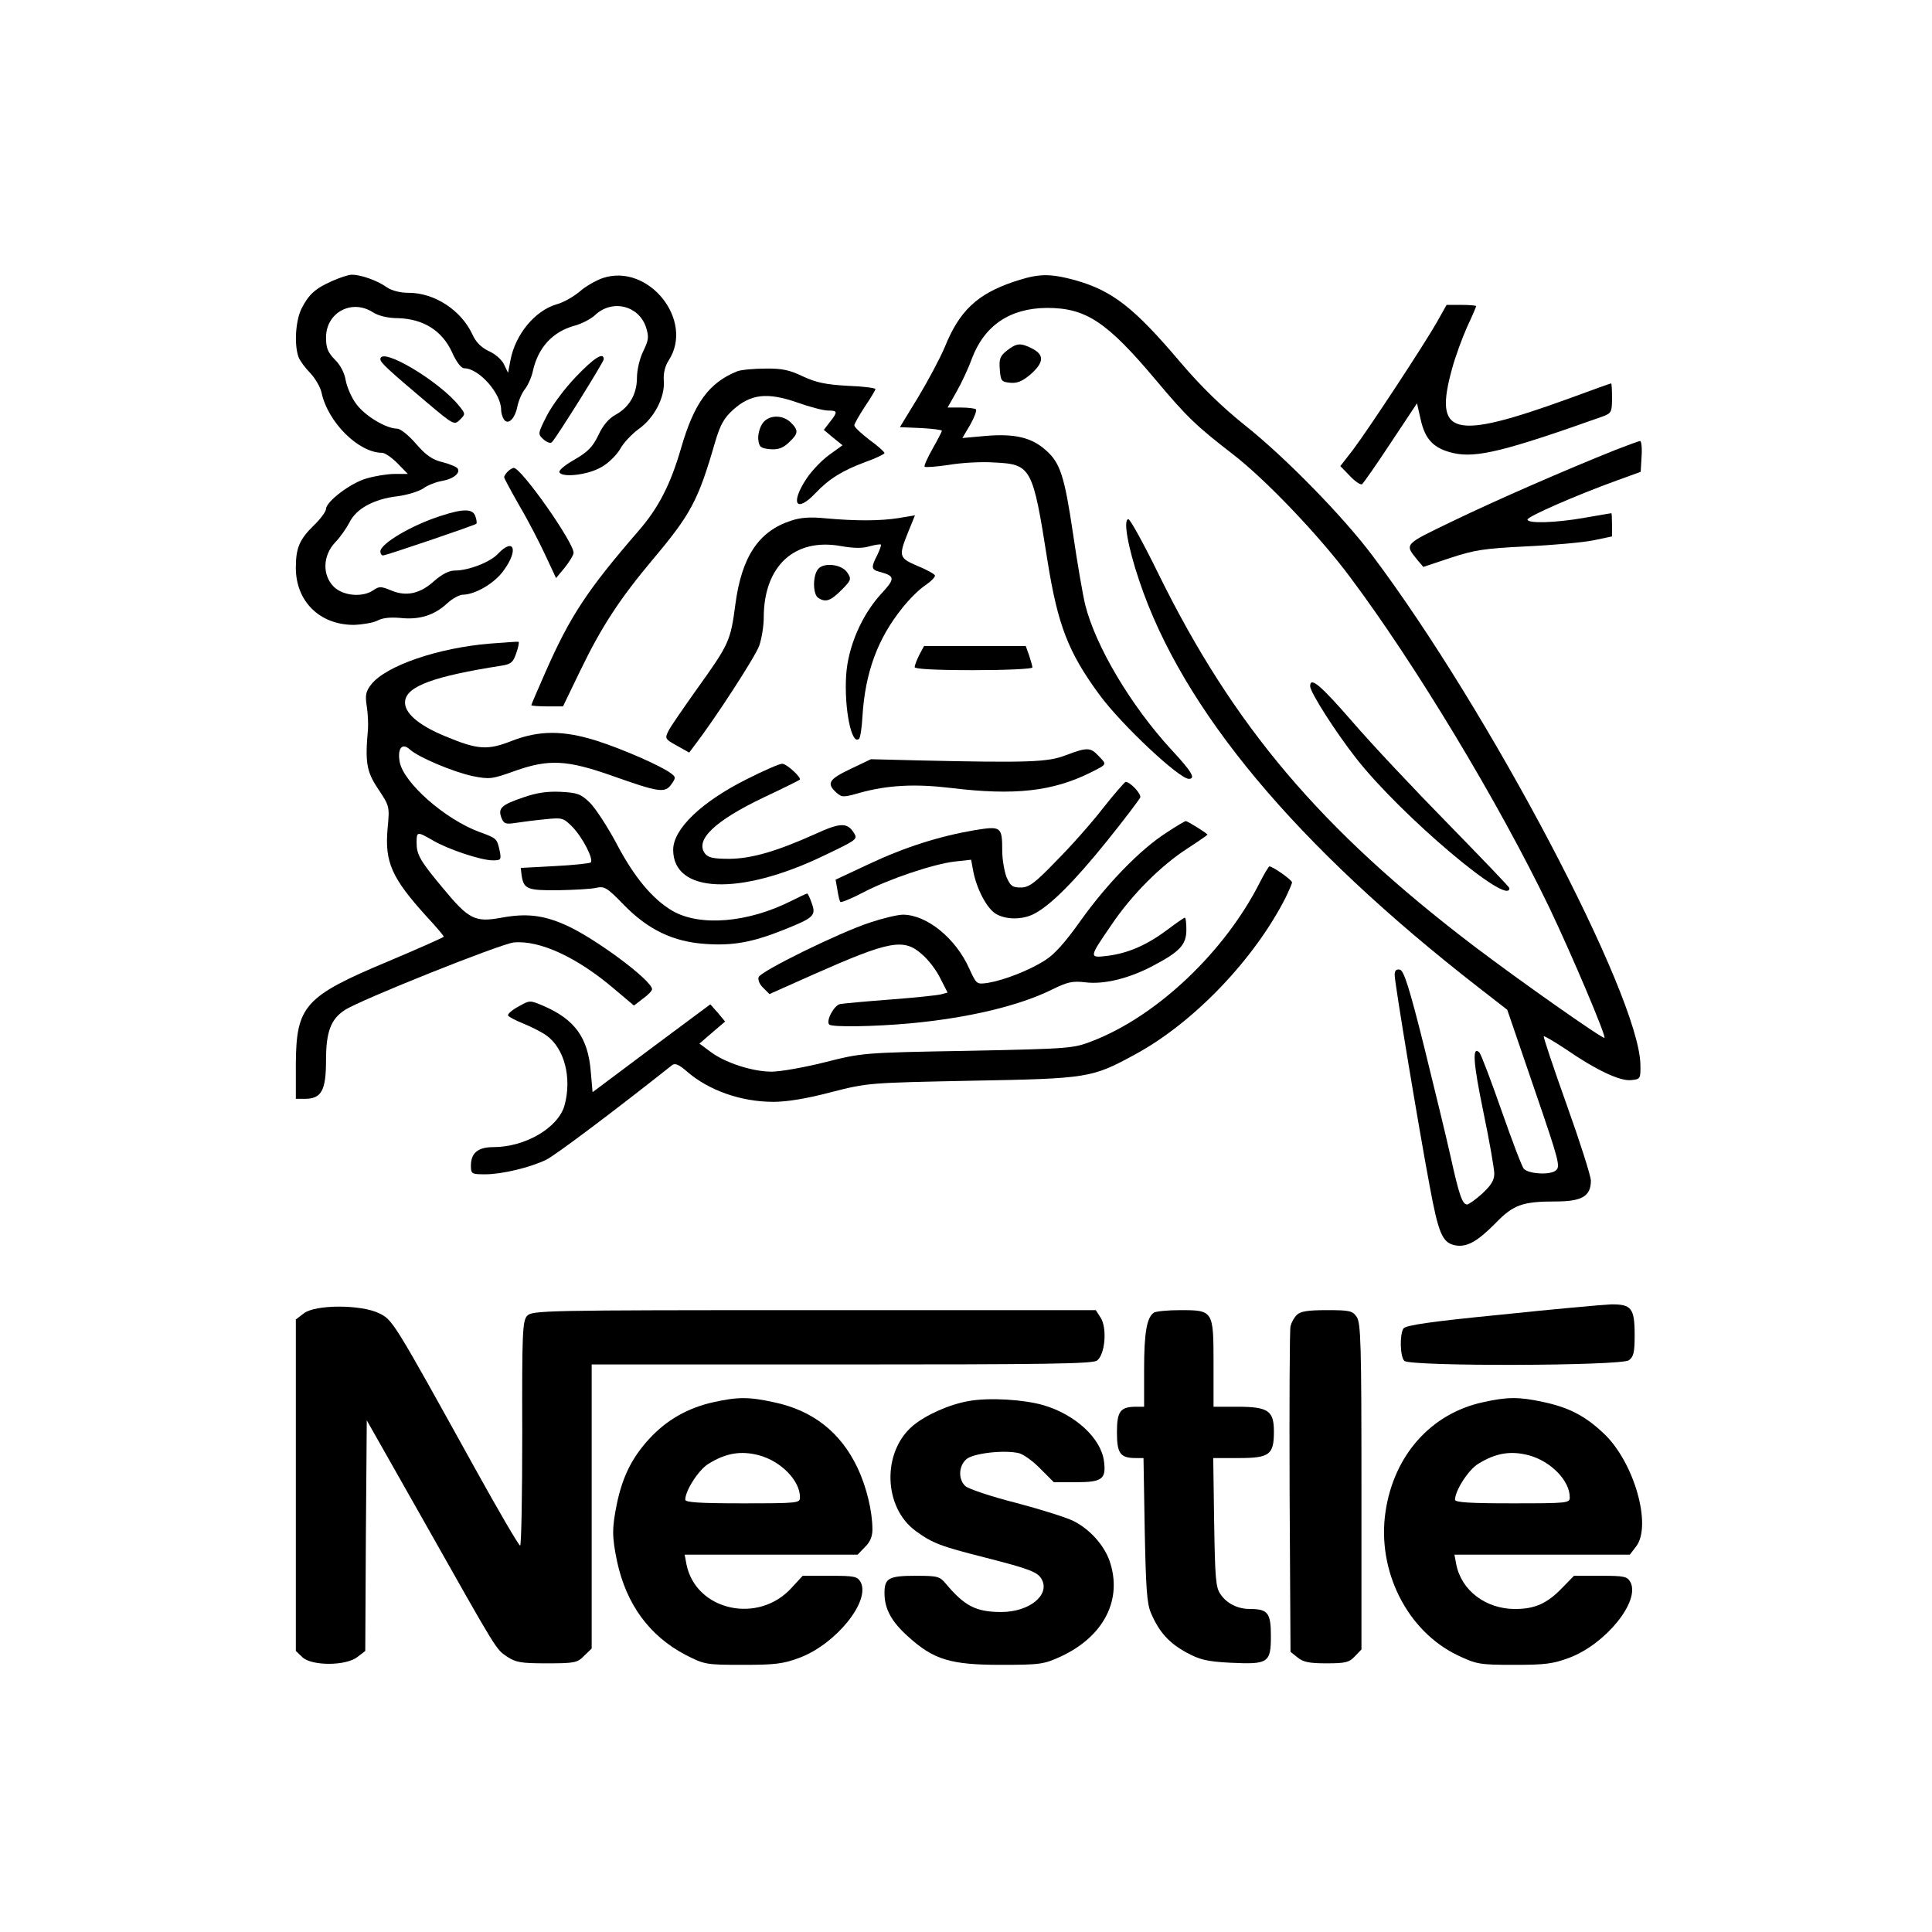
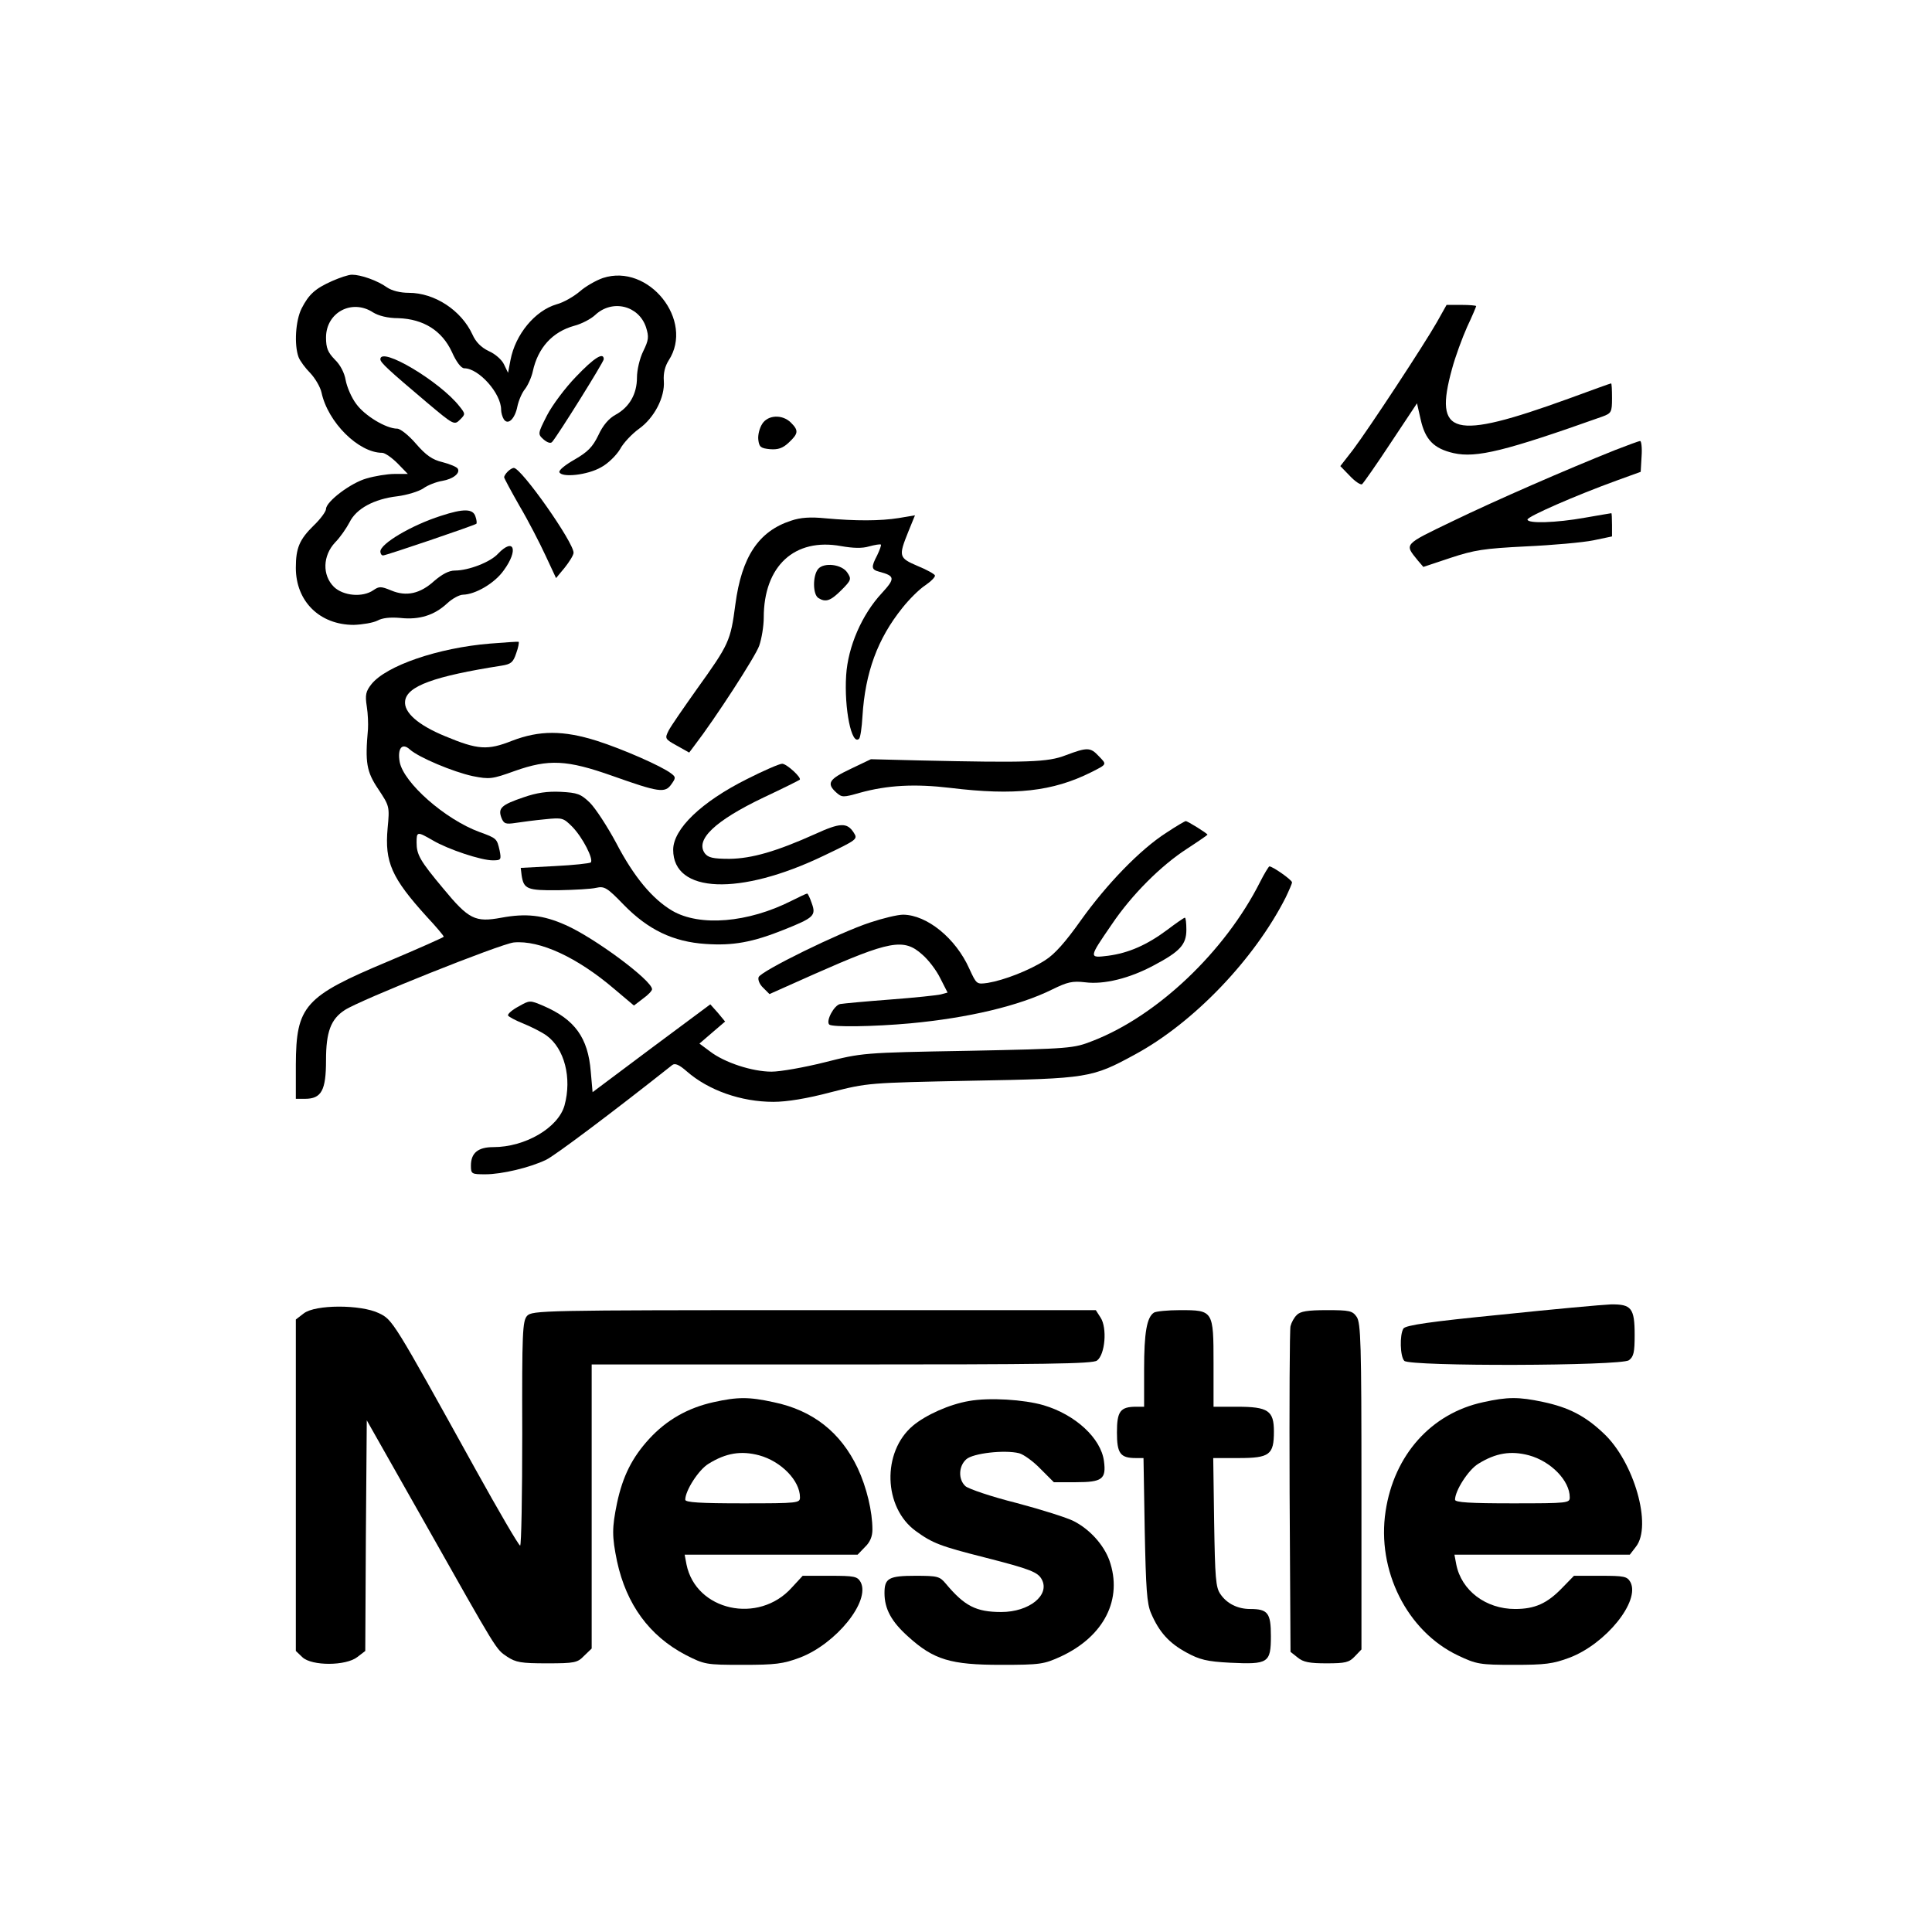
<svg xmlns="http://www.w3.org/2000/svg" version="1.0" width="640pt" height="640pt" viewBox="0 0 640 640" preserveAspectRatio="xMidYMid meet">
  <g transform="translate(0,640) scale(0.1,-0.1)" fill="#000000" stroke="none">
    <path d="M1100 5469 c-56 -25 -77 -44 -101 -91 -20 -40 -25 -120 -10 -161 5 -13 23 -37 39 -53 16 -17 33 -46 37 -64 21 -99 123 -200 201 -200 9 0 32 -16 51 -35 l34 -35 -44 0 c-24 0 -66 -7 -93 -15 -53 -15 -134 -77 -134 -101 0 -8 -18 -33 -40 -54 -48 -47 -60 -75 -60 -141 0 -111 79 -189 192 -189 29 1 64 7 78 14 16 9 42 12 76 9 63 -7 113 9 155 48 17 16 41 29 53 29 41 1 105 38 135 81 49 67 34 110 -19 55 -25 -28 -98 -56 -143 -56 -20 0 -42 -12 -68 -34 -47 -43 -93 -53 -143 -32 -34 14 -40 14 -59 1 -36 -25 -100 -19 -131 11 -39 39 -37 103 4 147 17 17 38 48 48 67 22 45 81 77 158 86 32 4 71 16 86 26 15 11 44 22 63 25 36 6 61 26 51 41 -3 5 -26 15 -50 21 -34 8 -55 23 -88 61 -24 28 -52 50 -62 50 -37 0 -108 43 -136 82 -16 21 -31 57 -35 79 -4 24 -18 51 -36 68 -23 24 -29 38 -29 73 0 83 86 129 156 83 18 -11 48 -19 84 -19 83 -3 144 -41 177 -112 15 -34 31 -54 41 -54 48 0 122 -83 122 -137 0 -10 4 -24 9 -32 14 -21 37 2 45 43 4 19 15 45 25 57 10 13 22 40 26 59 17 78 65 131 138 151 23 6 54 22 68 35 57 54 145 32 169 -40 10 -32 9 -42 -9 -79 -12 -24 -21 -63 -21 -88 0 -54 -25 -98 -71 -123 -22 -12 -42 -35 -57 -68 -19 -39 -35 -55 -78 -80 -30 -17 -53 -35 -51 -42 7 -19 93 -10 138 16 23 12 51 40 63 60 11 21 40 51 62 67 51 36 87 105 83 159 -2 26 4 49 16 68 86 132 -66 323 -218 273 -23 -8 -58 -28 -77 -45 -19 -16 -53 -36 -76 -42 -72 -21 -137 -100 -153 -185 l-8 -42 -13 27 c-7 16 -30 36 -51 45 -25 12 -43 30 -54 55 -37 80 -125 138 -211 138 -28 0 -56 7 -72 18 -32 23 -87 42 -116 42 -12 0 -41 -10 -66 -21z" />
-     <path d="M3359 5467 c-122 -41 -181 -97 -229 -216 -15 -36 -55 -111 -88 -166 l-61 -100 70 -3 c38 -2 69 -6 69 -9 0 -3 -14 -30 -31 -60 -17 -30 -29 -57 -26 -59 3 -3 39 0 80 6 41 7 108 11 150 8 123 -6 128 -14 177 -326 34 -213 69 -303 171 -442 72 -99 265 -280 297 -280 24 0 10 24 -59 98 -133 145 -249 340 -284 478 -8 33 -26 137 -40 233 -29 196 -43 238 -91 280 -47 42 -103 55 -198 47 l-78 -7 26 44 c14 25 22 47 19 51 -3 3 -26 6 -50 6 l-44 0 30 53 c16 28 39 77 50 108 42 111 126 168 249 169 129 0 198 -45 361 -239 104 -124 134 -152 254 -245 106 -81 286 -269 388 -406 216 -288 493 -747 662 -1098 73 -153 188 -424 182 -430 -5 -5 -285 192 -435 306 -504 384 -794 726 -1042 1230 -49 100 -94 182 -100 182 -18 0 -2 -92 36 -204 143 -427 518 -876 1125 -1348 l94 -73 89 -260 c84 -245 88 -260 71 -273 -20 -15 -88 -11 -105 6 -6 6 -39 93 -74 193 -35 100 -68 187 -73 192 -25 25 -21 -33 13 -197 20 -96 36 -188 36 -204 0 -22 -11 -39 -40 -66 -22 -20 -45 -36 -50 -36 -16 0 -27 33 -55 160 -14 63 -54 227 -88 365 -49 196 -67 251 -80 253 -12 2 -17 -3 -17 -18 0 -26 81 -513 116 -699 29 -157 42 -187 83 -196 39 -8 74 11 136 74 58 60 89 71 198 71 87 0 117 17 117 69 0 15 -36 128 -80 251 -44 123 -78 225 -76 227 2 2 34 -17 72 -42 100 -69 180 -107 217 -103 31 3 32 4 31 53 -6 230 -500 1169 -888 1685 -97 129 -287 324 -423 432 -76 61 -144 127 -212 207 -155 183 -226 238 -350 273 -85 23 -121 22 -202 -5z" />
    <path d="M4760 5333 c-42 -74 -224 -351 -278 -423 l-42 -54 32 -33 c17 -18 35 -30 40 -27 4 3 47 64 95 137 l87 131 12 -53 c15 -68 44 -97 109 -112 76 -17 172 7 493 121 30 11 32 15 32 61 0 27 -1 49 -3 49 -2 0 -66 -23 -142 -51 -384 -139 -446 -122 -385 99 11 41 34 103 50 139 17 36 30 67 30 69 0 2 -22 4 -49 4 l-49 0 -32 -57z" />
-     <path d="M3336 5239 c-23 -18 -27 -28 -24 -63 3 -38 5 -41 35 -44 23 -2 40 5 67 28 44 39 46 64 6 85 -39 20 -52 19 -84 -6z" />
+     <path d="M3336 5239 z" />
    <path d="M1260 5210 c0 -11 26 -35 155 -144 88 -74 90 -75 109 -56 18 18 18 19 -2 44 -64 82 -262 200 -262 156z" />
    <path d="M1908 5152 c-36 -37 -79 -95 -96 -128 -31 -61 -31 -62 -11 -80 12 -10 23 -14 28 -8 18 20 171 265 171 274 0 25 -32 5 -92 -58z" />
-     <path d="M2442 5170 c-94 -38 -143 -106 -186 -255 -35 -120 -74 -197 -142 -275 -167 -193 -225 -280 -306 -464 -26 -59 -48 -110 -48 -112 0 -2 24 -4 53 -4 l52 0 57 118 c71 147 131 238 239 367 128 152 152 197 208 391 17 57 29 79 60 107 58 52 113 58 211 24 42 -15 88 -27 103 -27 32 0 33 -4 6 -38 l-20 -26 31 -26 31 -25 -43 -31 c-24 -17 -58 -52 -76 -79 -55 -83 -35 -116 29 -49 45 48 91 76 167 104 34 12 62 26 62 29 0 4 -22 24 -50 44 -27 21 -50 42 -50 48 0 5 16 33 35 62 19 28 35 55 35 58 0 4 -42 9 -92 11 -73 4 -105 11 -148 31 -44 21 -69 27 -125 26 -38 0 -80 -4 -93 -9z" />
    <path d="M2525 4996 c-9 -14 -15 -37 -13 -53 3 -24 8 -28 39 -31 26 -2 42 3 62 22 32 30 33 40 7 66 -28 28 -76 26 -95 -4z" />
    <path d="M5350 4909 c-165 -66 -392 -165 -537 -235 -166 -80 -161 -75 -116 -131 l18 -21 90 30 c79 26 110 31 250 38 88 4 188 13 223 20 l62 13 0 38 c0 22 -1 39 -2 39 -2 0 -41 -7 -88 -15 -95 -17 -190 -20 -190 -6 0 10 160 80 295 129 l80 29 3 52 c2 28 -1 51 -5 50 -4 0 -42 -14 -83 -30z" />
    <path d="M1682 4838 c-7 -7 -12 -15 -12 -19 0 -3 23 -46 51 -95 29 -49 67 -123 86 -164 l35 -75 29 35 c15 19 29 41 29 49 0 35 -173 281 -198 281 -4 0 -13 -5 -20 -12z" />
    <path d="M1460 4691 c-97 -31 -200 -92 -200 -118 0 -7 4 -13 9 -13 10 0 304 100 309 105 2 2 1 13 -3 24 -8 26 -39 27 -115 2z" />
    <path d="M2620 4675 c-107 -35 -163 -119 -184 -277 -16 -122 -21 -132 -127 -280 -44 -62 -87 -124 -94 -138 -13 -26 -13 -28 27 -50 l41 -23 18 24 c67 87 202 295 214 330 8 23 15 65 15 93 0 171 102 265 256 237 40 -7 70 -8 93 -1 19 5 36 8 39 6 2 -2 -4 -18 -12 -35 -21 -40 -20 -48 7 -55 52 -14 53 -22 8 -71 -66 -71 -112 -177 -118 -272 -7 -110 18 -235 43 -210 4 4 9 37 11 74 9 145 50 257 132 359 22 28 56 62 76 75 19 13 34 28 32 33 -1 4 -27 19 -57 31 -63 27 -64 32 -31 114 l22 54 -53 -9 c-62 -10 -144 -10 -243 -1 -50 5 -83 3 -115 -8z" />
    <path d="M2710 4515 c-18 -22 -18 -84 1 -96 24 -15 40 -10 76 26 33 33 34 37 20 58 -18 28 -78 35 -97 12z" />
    <path d="M1623 4268 c-171 -14 -344 -73 -393 -135 -18 -23 -21 -35 -15 -73 4 -25 5 -58 4 -75 -10 -111 -5 -141 34 -199 37 -56 38 -57 31 -130 -10 -112 13 -164 130 -293 31 -33 56 -63 56 -66 0 -2 -83 -39 -185 -82 -277 -116 -304 -147 -305 -342 l0 -113 30 0 c55 0 70 28 70 128 0 94 16 136 62 166 52 34 515 219 560 224 86 8 210 -49 334 -155 l64 -54 30 23 c17 12 30 26 30 31 0 29 -191 171 -287 213 -74 33 -131 39 -212 24 -87 -16 -108 -6 -193 97 -77 92 -88 112 -88 152 0 37 2 37 54 7 51 -30 160 -66 198 -66 28 0 29 2 23 33 -9 39 -9 40 -67 61 -114 42 -251 163 -264 232 -8 45 8 65 34 41 29 -26 143 -74 208 -88 56 -11 64 -10 139 17 113 40 173 37 323 -16 155 -55 175 -58 196 -28 15 21 15 24 -1 36 -31 24 -161 81 -246 108 -111 35 -190 35 -281 0 -81 -32 -113 -30 -221 15 -90 37 -138 79 -133 117 6 49 96 82 320 117 31 5 38 11 48 41 7 19 10 36 8 38 -1 1 -44 -2 -95 -6z" />
-     <path d="M3045 4230 c-8 -16 -15 -34 -15 -40 0 -6 66 -10 195 -10 107 0 195 4 195 9 0 4 -5 22 -11 40 l-11 31 -169 0 -168 0 -16 -30z" />
-     <path d="M4340 4127 c0 -20 84 -152 154 -241 147 -187 508 -493 506 -428 0 4 -92 99 -203 213 -111 113 -253 264 -316 337 -106 122 -141 152 -141 119z" />
    <path d="M3530 3898 c-59 -23 -124 -25 -485 -17 l-160 4 -67 -32 c-72 -34 -81 -48 -48 -78 19 -17 23 -17 79 -1 91 25 181 30 299 16 213 -26 339 -12 467 52 53 27 52 25 25 53 -28 30 -38 30 -110 3z" />
    <path d="M2474 3819 c-150 -75 -244 -165 -244 -234 0 -145 221 -153 498 -20 113 54 114 55 100 77 -22 34 -45 33 -128 -5 -127 -57 -209 -81 -283 -82 -55 0 -71 4 -82 18 -33 45 33 108 194 185 64 30 118 57 120 59 8 6 -43 53 -58 53 -9 0 -62 -23 -117 -51z" />
-     <path d="M3654 3723 c-38 -49 -107 -127 -155 -175 -72 -75 -91 -88 -118 -88 -27 0 -34 5 -47 35 -7 19 -14 58 -14 87 0 80 -4 82 -91 68 -117 -20 -231 -56 -350 -112 l-111 -52 6 -34 c3 -19 7 -37 10 -40 3 -2 36 11 74 31 86 45 231 94 304 103 l55 6 7 -38 c11 -57 43 -120 73 -140 33 -21 89 -22 129 -1 54 28 133 107 241 241 58 72 107 137 110 144 5 11 -32 51 -48 52 -3 0 -37 -39 -75 -87z" />
    <path d="M1735 3759 c-74 -25 -86 -36 -74 -68 8 -20 14 -22 47 -17 20 3 64 9 97 12 58 6 61 5 91 -25 34 -35 71 -107 61 -118 -4 -3 -57 -9 -119 -12 l-113 -6 3 -25 c7 -45 18 -50 121 -49 53 1 110 4 126 8 27 6 36 1 91 -56 81 -83 164 -123 272 -130 90 -6 154 5 261 48 97 39 105 46 90 87 -6 18 -13 32 -15 32 -3 0 -26 -11 -52 -24 -144 -73 -304 -86 -395 -33 -66 39 -127 112 -186 225 -29 54 -68 114 -87 133 -30 29 -41 33 -97 36 -44 2 -79 -3 -122 -18z" />
    <path d="M3863 3641 c-86 -55 -197 -170 -282 -289 -51 -72 -87 -113 -119 -133 -53 -34 -136 -66 -190 -75 -37 -5 -37 -5 -61 47 -45 101 -140 178 -219 179 -19 0 -68 -12 -110 -26 -101 -33 -362 -161 -369 -181 -3 -8 3 -24 15 -35 l21 -21 148 66 c251 111 297 120 358 65 20 -17 47 -52 60 -79 l24 -47 -22 -6 c-12 -3 -87 -11 -167 -17 -80 -6 -155 -13 -167 -15 -20 -4 -48 -56 -36 -68 10 -9 147 -7 268 4 193 18 361 58 470 112 51 25 67 29 110 24 62 -8 147 13 227 56 87 46 108 69 108 118 0 22 -2 40 -5 40 -3 0 -29 -18 -58 -40 -67 -50 -128 -77 -196 -86 -65 -8 -65 -8 12 104 66 98 163 195 250 251 37 24 67 45 67 46 0 4 -66 45 -72 45 -3 0 -32 -17 -65 -39z" />
    <path d="M4174 3478 c-116 -230 -340 -443 -554 -526 -64 -25 -71 -26 -415 -33 -349 -6 -350 -7 -473 -38 -68 -17 -147 -31 -176 -31 -64 0 -156 30 -204 67 l-35 26 43 37 42 36 -24 29 -25 28 -195 -145 -195 -146 -6 68 c-9 113 -53 173 -157 218 -45 19 -45 19 -82 -2 -21 -11 -37 -25 -35 -30 2 -4 24 -16 49 -26 25 -10 61 -28 78 -40 60 -43 85 -141 60 -232 -21 -74 -130 -138 -236 -138 -50 0 -74 -19 -74 -61 0 -28 2 -29 48 -29 54 0 147 22 201 48 28 13 225 161 418 314 9 7 23 1 48 -21 72 -63 180 -101 287 -101 45 0 112 11 191 32 122 31 122 31 467 38 384 7 397 9 540 87 194 105 395 315 499 520 11 23 21 46 21 50 0 8 -64 53 -75 53 -2 0 -17 -24 -31 -52z" />
    <path d="M4972 2045 c-234 -23 -316 -35 -323 -46 -13 -21 -11 -93 3 -107 19 -19 717 -17 744 2 16 12 19 27 19 84 0 89 -11 102 -79 101 -28 -1 -192 -16 -364 -34z" />
    <path d="M1006 2049 l-26 -20 0 -549 0 -549 22 -21 c31 -29 144 -29 182 1 l26 20 2 382 3 382 188 -332 c249 -441 239 -425 277 -451 29 -19 46 -22 132 -22 92 0 101 2 123 25 l25 24 0 471 0 470 828 0 c674 0 832 2 846 13 27 20 34 108 12 142 l-16 25 -934 0 c-900 0 -933 -1 -950 -19 -15 -17 -17 -54 -16 -390 0 -204 -3 -371 -7 -371 -5 1 -71 114 -148 253 -273 493 -274 495 -320 517 -60 29 -211 29 -249 -1z" />
    <path d="M3823 2052 c-24 -15 -33 -66 -33 -188 l0 -124 -26 0 c-53 0 -64 -15 -64 -85 0 -70 11 -85 63 -85 l25 0 4 -237 c4 -196 7 -245 21 -277 27 -63 60 -99 117 -130 44 -24 68 -30 145 -34 126 -6 135 -1 135 88 0 77 -10 90 -69 90 -41 0 -77 18 -98 49 -16 22 -18 55 -21 239 l-3 212 84 0 c103 0 117 11 117 88 0 69 -19 82 -122 82 l-78 0 0 143 c0 176 -1 177 -111 177 -41 0 -79 -4 -86 -8z" />
    <path d="M4296 2044 c-9 -8 -18 -25 -21 -37 -3 -12 -4 -260 -3 -550 l3 -529 24 -19 c18 -15 39 -19 95 -19 63 0 75 3 94 23 l22 23 0 540 c0 472 -2 542 -16 562 -14 20 -24 22 -99 22 -63 0 -88 -4 -99 -16z" />
    <path d="M2363 1755 c-85 -19 -155 -59 -212 -121 -57 -62 -88 -124 -107 -213 -17 -83 -17 -110 0 -193 31 -143 107 -247 227 -310 63 -32 67 -33 189 -33 108 0 134 3 190 24 120 46 234 187 201 250 -11 19 -20 21 -102 21 l-90 0 -36 -39 c-110 -123 -318 -77 -349 77 l-6 32 286 0 287 0 24 25 c17 16 25 35 25 58 0 60 -19 140 -49 204 -56 118 -148 191 -278 218 -82 18 -119 18 -200 0z m152 -176 c73 -20 135 -84 135 -139 0 -19 -5 -20 -190 -20 -140 0 -190 3 -190 12 0 30 44 99 77 119 58 36 108 44 168 28z" />
    <path d="M3210 1759 c-65 -11 -143 -46 -186 -82 -103 -87 -98 -271 10 -349 55 -40 81 -50 227 -87 153 -39 177 -49 190 -73 28 -52 -42 -108 -134 -108 -84 0 -122 20 -184 94 -20 24 -27 26 -100 26 -89 0 -103 -8 -103 -57 0 -53 23 -95 79 -145 84 -76 140 -93 306 -93 132 0 143 2 200 28 143 67 205 190 160 318 -19 52 -65 103 -118 130 -21 11 -106 38 -189 60 -84 21 -160 47 -170 56 -24 22 -23 66 3 89 22 20 127 32 175 20 15 -4 47 -27 71 -52 l44 -44 73 0 c87 0 101 10 93 70 -10 76 -95 154 -200 185 -65 19 -180 26 -247 14z" />
    <path d="M4913 1755 c-172 -37 -295 -175 -323 -361 -30 -196 71 -398 240 -478 61 -29 72 -31 185 -31 103 0 129 3 185 24 120 46 234 187 201 250 -11 19 -20 21 -99 21 l-88 0 -39 -40 c-50 -52 -91 -70 -156 -70 -97 0 -178 61 -195 148 l-6 32 290 0 291 0 20 26 c55 69 -6 282 -107 376 -61 58 -116 86 -201 104 -80 17 -117 17 -198 -1z m152 -176 c73 -20 135 -84 135 -139 0 -19 -5 -20 -190 -20 -140 0 -190 3 -190 12 0 30 44 99 77 119 58 36 108 44 168 28z" />
  </g>
</svg>